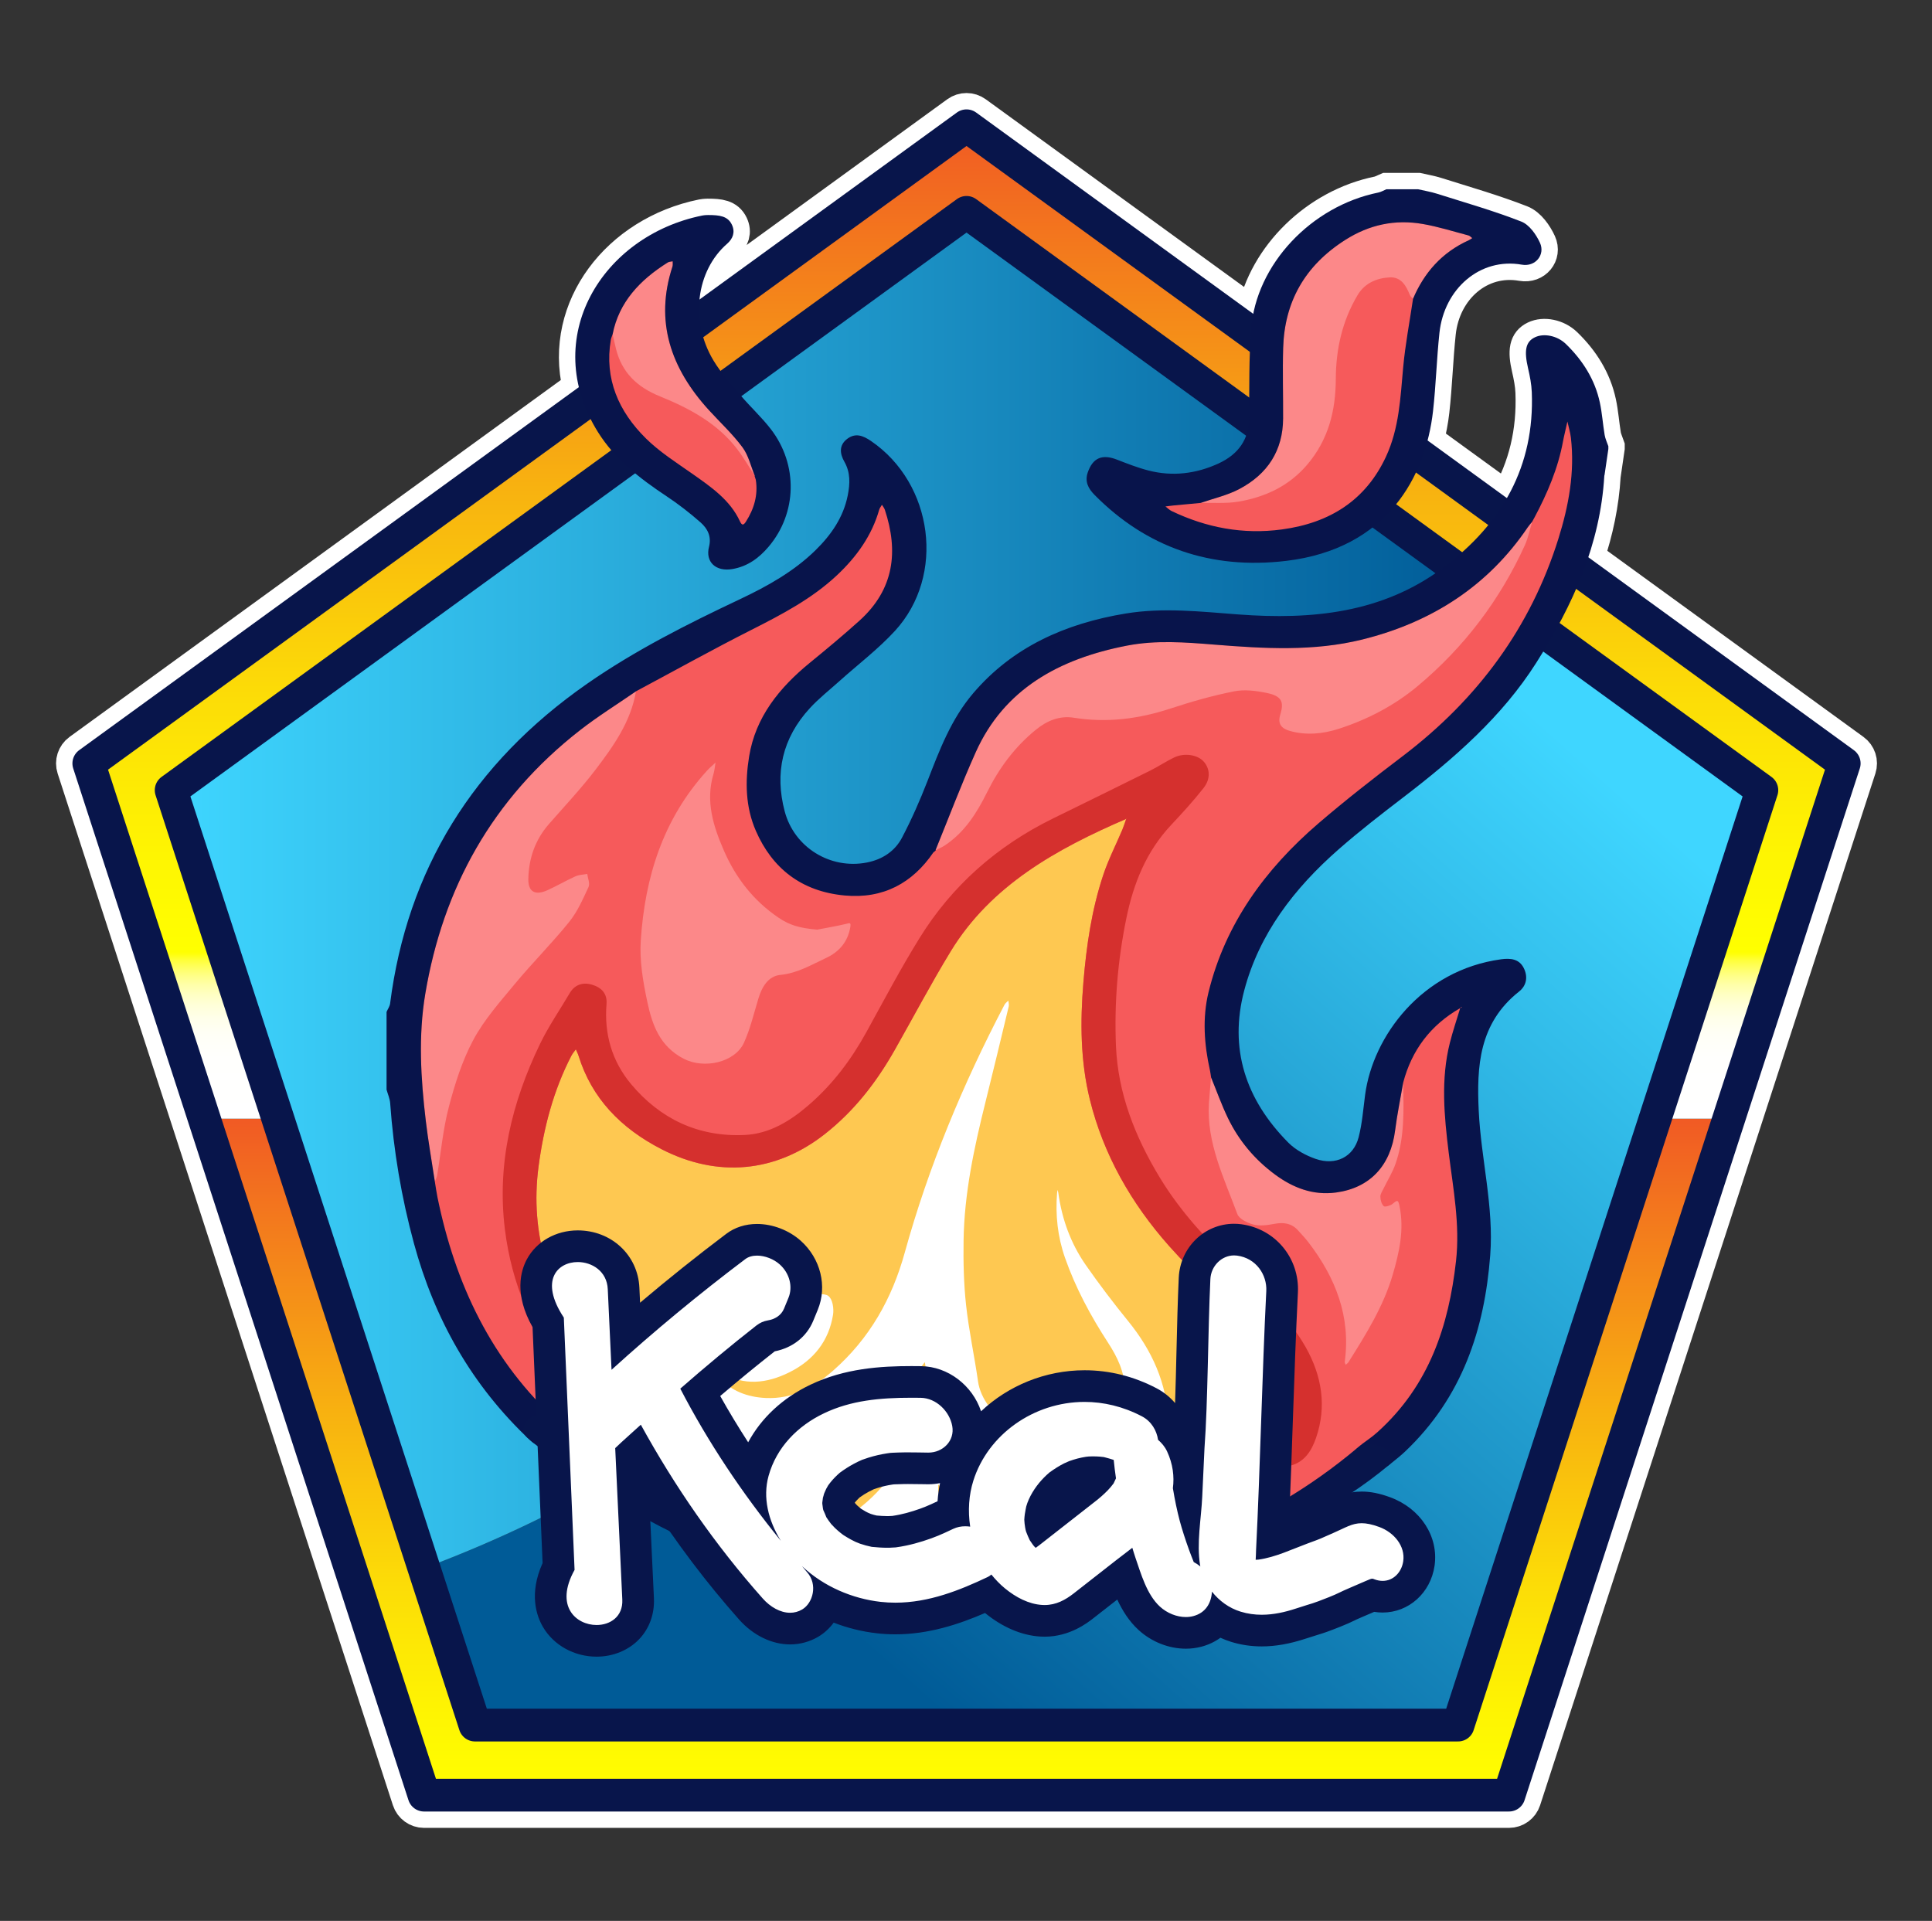
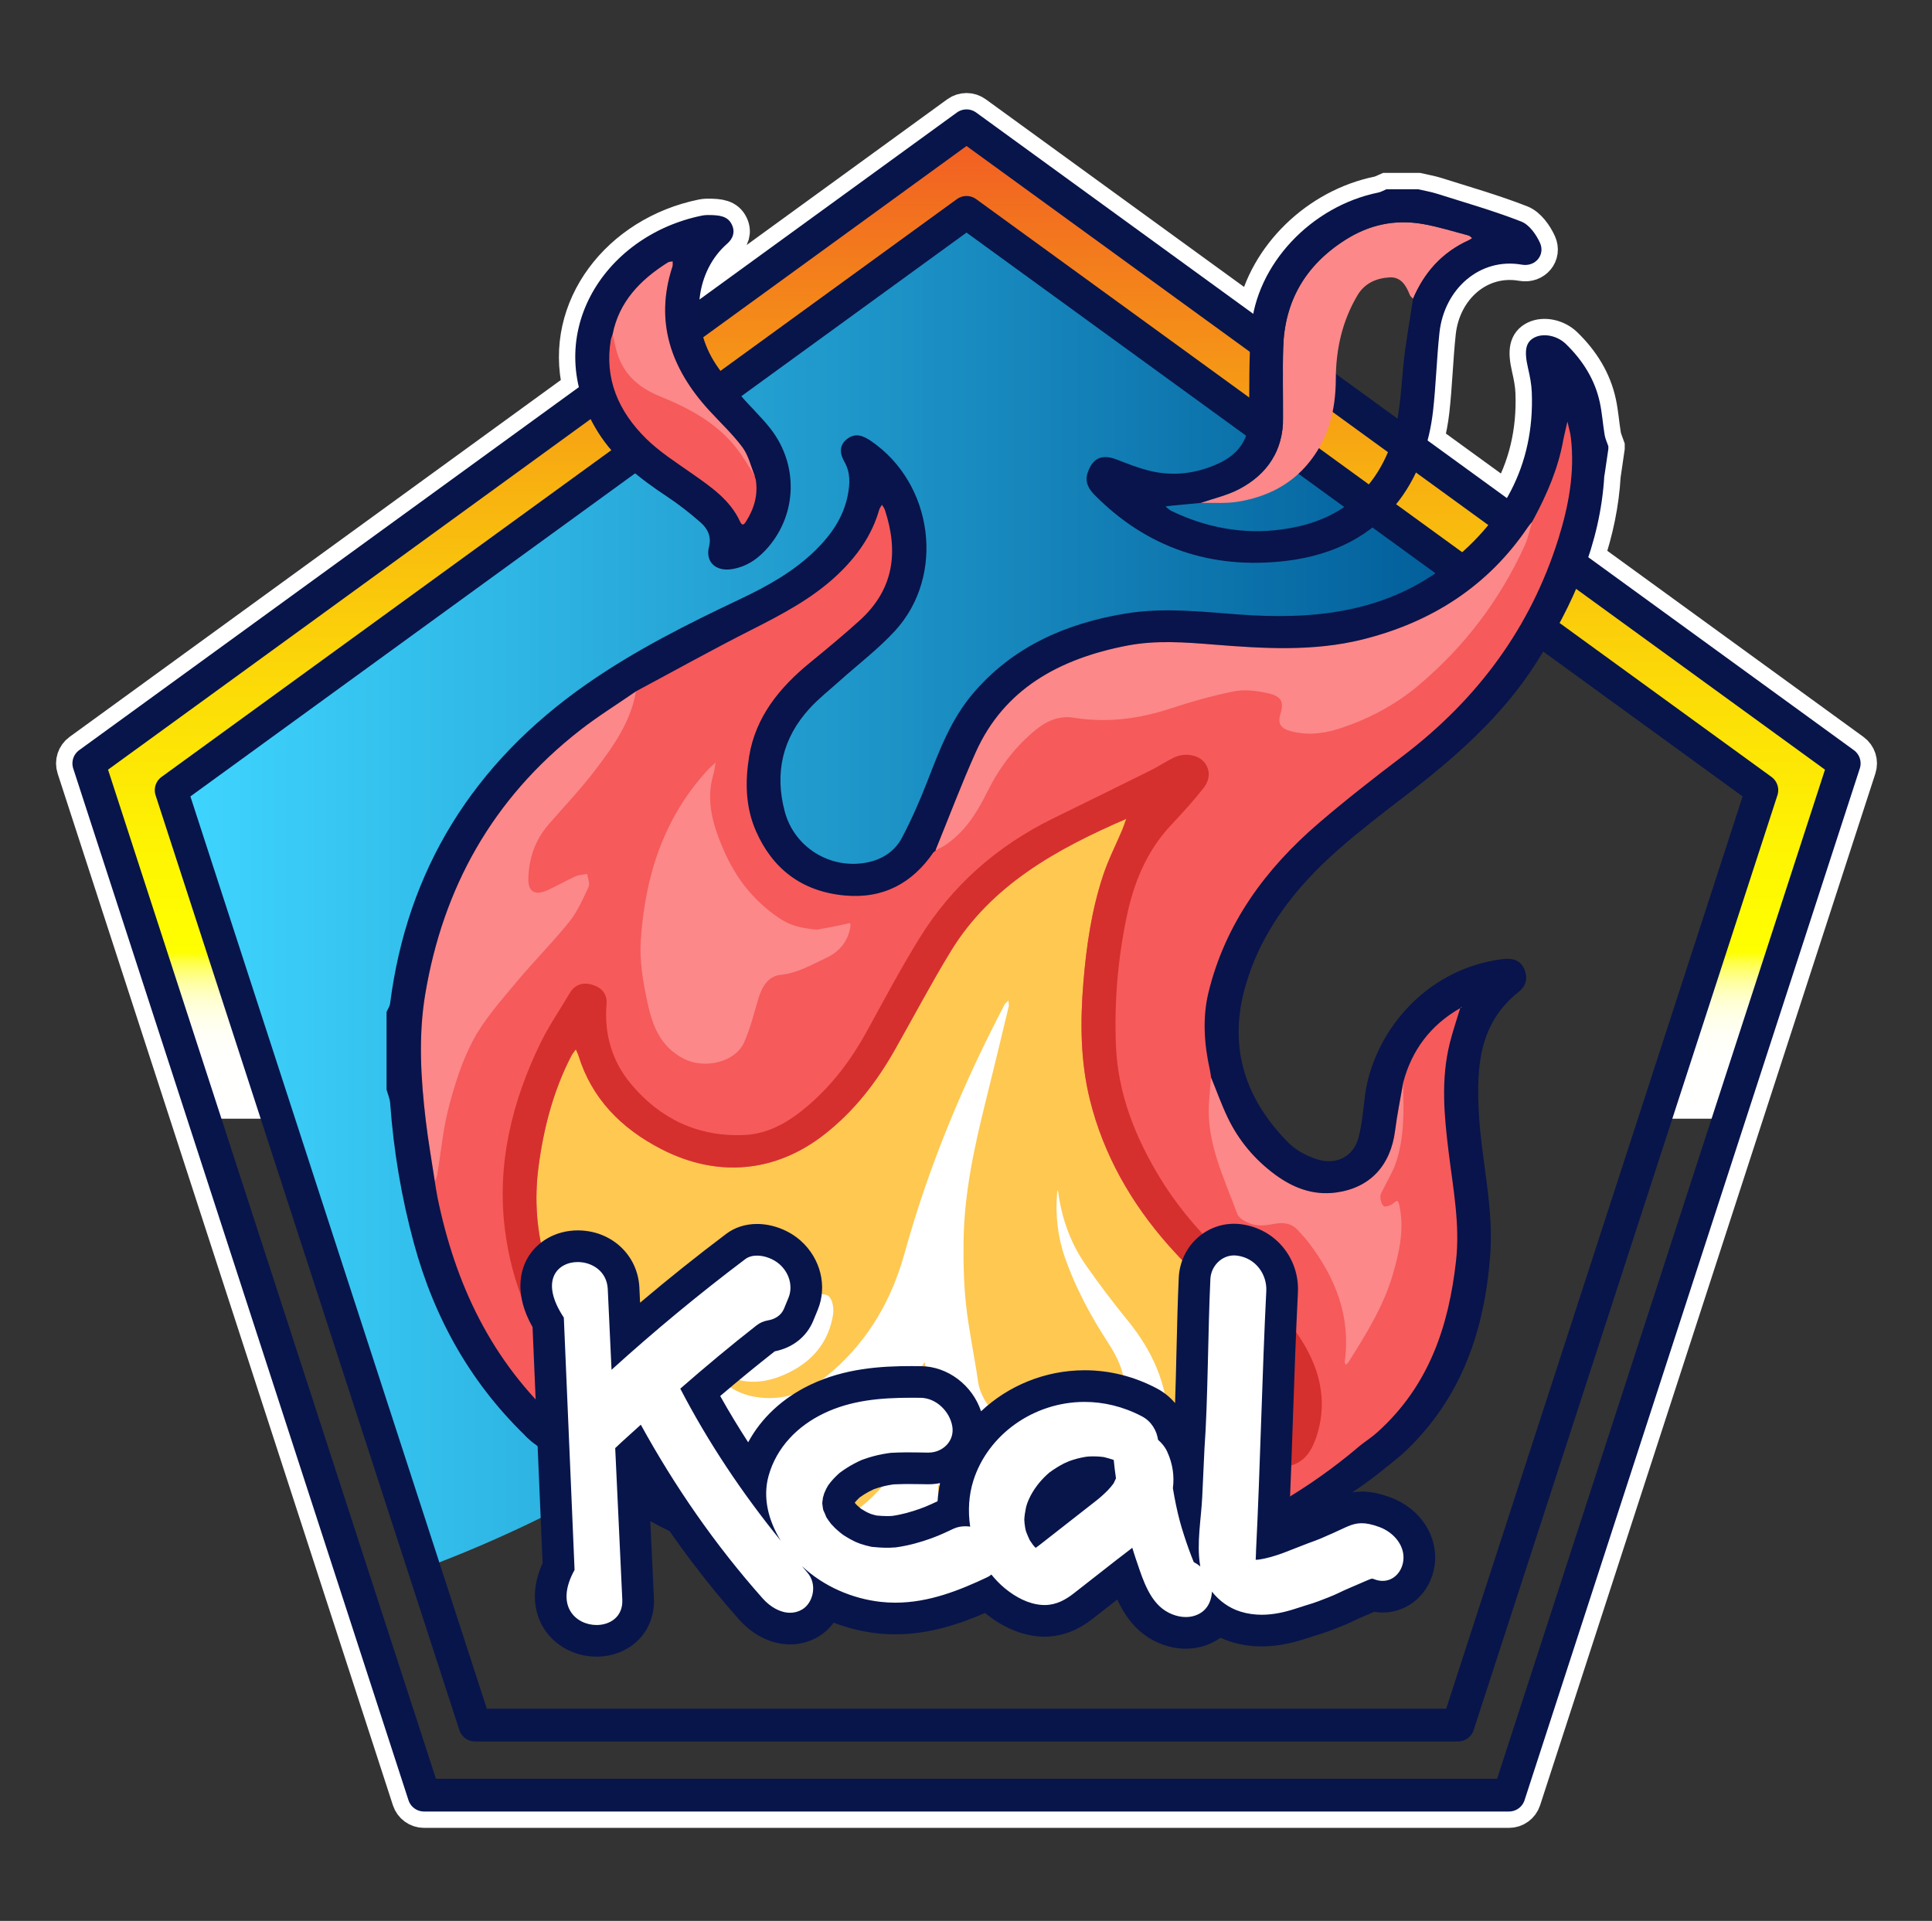
<svg xmlns="http://www.w3.org/2000/svg" width="177" height="176" viewBox="0 0 177 176" fill="none">
  <rect x="0" y="0" width="177" height="176" fill="#333333" stroke="none" />
  <path d="M169.841 68.733L145.499 51.047C146.294 48.66 146.828 46.188 146.979 43.591L146.979 43.586L147.349 41.048V40.885C147.233 40.542 147.069 40.208 147.01 39.857C146.844 38.868 146.78 37.862 146.57 36.883C146.124 34.8 145.017 33.03 143.457 31.517C142.658 30.743 141.429 30.514 140.619 30.904C139.763 31.317 139.621 32.127 139.988 33.722C140.157 34.459 140.307 35.204 140.336 35.959C140.476 39.595 139.672 42.805 138.048 45.634L130.779 40.352C131.015 39.455 131.187 38.553 131.287 37.666C131.556 35.282 131.619 32.877 131.875 30.49C132.308 26.465 135.587 23.573 139.424 24.25C140.664 24.468 141.585 23.345 141.084 22.246C140.738 21.489 140.111 20.588 139.369 20.299C136.849 19.314 134.225 18.565 131.633 17.745C131.077 17.569 130.492 17.474 129.92 17.341H127.015C126.766 17.444 126.528 17.59 126.268 17.643C120.609 18.791 115.887 23.414 114.823 28.76L89.429 10.31C88.902 9.928 88.191 9.928 87.665 10.31L64.09 27.438C64.286 25.453 65.15 23.61 66.617 22.332C67.148 21.869 67.371 21.265 67.053 20.59C66.672 19.783 65.9 19.705 64.876 19.702C64.841 19.705 64.578 19.7 64.329 19.75C56.615 21.312 51.303 28.184 53.033 35.472L24.815 55.973L7.252 68.733C6.727 69.115 6.507 69.791 6.708 70.409L37.422 164.94C37.623 165.558 38.199 165.977 38.849 165.977H138.245C138.894 165.977 139.47 165.558 139.671 164.94L170.386 70.409C170.587 69.791 170.367 69.115 169.841 68.733V68.733ZM56.123 30.633C56.268 29.895 56.496 29.215 56.798 28.585C56.496 29.215 56.268 29.895 56.123 30.633C56.095 30.718 56.061 30.802 56.031 30.887C56.061 30.802 56.095 30.718 56.123 30.633Z" stroke="white" stroke-width="3" stroke-miterlimit="10" />
-   <path d="M161.418 72.4L133.578 158.06L43.668 157.93L38.988 143.63C52.088 138.73 64.288 131.45 74.768 122.18C90.438 108.32 101.968 90.49 115.578 74.6C121.858 67.26 128.848 60.2 136.578 54.35L161.418 72.4H161.418Z" fill="url(#paint0_linear_226_13597)" />
  <path d="M136.578 54.35C128.848 60.2 121.858 67.26 115.578 74.6C101.968 90.49 90.438 108.32 74.768 122.18C64.288 131.45 52.088 138.73 38.988 143.63L15.678 72.4L49.108 48.11L71.528 31.83L88.548 19.46L136.578 54.35L136.578 54.35Z" fill="url(#paint1_linear_226_13597)" />
-   <path d="M158.383 102.499L138.243 164.479H38.853L39.483 163.619L38.063 162.069L18.713 102.499H25.533L43.353 156.979L43.373 158.319L43.663 157.929L133.583 158.059L151.633 102.499H158.383Z" fill="url(#paint2_linear_226_13597)" />
  <path d="M168.963 69.949L158.383 102.499H151.633L161.413 72.399L88.543 19.459L15.683 72.399L25.533 102.499H18.713L8.133 69.949L88.543 11.519L168.963 69.949Z" fill="url(#paint3_linear_226_13597)" />
  <path d="M34.966 58.386L15.68 72.398L43.513 158.058H133.581L161.413 72.398L88.547 19.457L71.993 31.485L34.966 58.386Z" stroke="#08154B" stroke-width="3" stroke-linecap="round" stroke-linejoin="round" />
-   <path d="M25.697 57.186L8.135 69.946L38.849 164.477H138.245L168.959 69.946L88.547 11.523L65.932 27.954L25.697 57.186Z" stroke="#08154B" stroke-width="3" stroke-linecap="round" stroke-linejoin="round" />
+   <path d="M25.697 57.186L8.135 69.946L38.849 164.477H138.245L168.959 69.946L88.547 11.523L65.932 27.954Z" stroke="#08154B" stroke-width="3" stroke-linecap="round" stroke-linejoin="round" />
  <path d="M43.986 126.341C43.986 126.341 63.168 145.944 87.694 146.494C116.152 147.133 131.401 129.219 131.401 129.219L115.307 114.902L96.03 85.802L80.711 96.264L43.986 126.341H43.986Z" fill="white" />
  <path d="M46.268 126.745C46.268 126.745 35.874 112.411 36.555 98.618C37.236 84.824 43.354 72.234 49.146 68.149C54.938 64.064 64.215 58.107 64.215 58.107C64.215 58.107 76.222 52.405 77.92 49.383C79.619 46.362 79.662 42.49 79.662 42.49C79.662 42.49 85.066 50.277 83.023 53.809C80.981 57.341 70.3 64.022 70.172 69.596C70.044 75.171 72.513 80.447 77.023 80.277C81.534 80.107 84.64 78.618 86.215 73.724C87.789 68.83 92.798 59.341 99.549 58.022C106.3 56.703 118.427 58.617 122.513 57.639C126.598 56.66 135.534 53.724 137.789 49C140.044 44.277 142.427 34.107 142.427 34.107C142.427 34.107 146.867 40.538 145.108 48.362C143.349 56.186 134.427 66.66 130.385 69.596C126.342 72.532 114.47 80.575 112.853 88.32C111.236 96.064 114.257 105.766 118.853 107.043C123.449 108.32 126.342 107.171 126.64 104.405C126.938 101.639 127.576 94.149 131.662 91.979C135.747 89.809 137.321 90.49 137.321 90.49C137.321 90.49 132.427 96.915 133.491 102.703C134.555 108.49 136.513 118.447 131.917 125.809C127.321 133.171 125.027 135.224 116.595 139.461C108.164 143.699 106.466 145.55 99.042 145.743C91.619 145.937 63.023 140.405 63.023 140.405C63.023 140.405 54.626 136.314 50.547 133.072C46.468 129.831 46.268 126.745 46.268 126.745V126.745Z" fill="#F65A5B" />
  <path d="M64.3 21.298C64.3 21.298 53.193 25.412 53.895 30.887C54.598 36.362 55.683 39.362 60.151 43.001C64.619 46.639 66.534 47.405 66.342 48.937C66.151 50.469 66.355 51.171 66.355 51.171C66.355 51.171 72.023 47.979 71.193 45.043C70.364 42.107 66.215 38.66 64.427 35.341C62.64 32.022 62.13 27.675 63.215 25.412C64.3 23.149 64.3 21.298 64.3 21.298L64.3 21.298Z" fill="#F65A5B" />
-   <path d="M103.187 43.894C103.187 43.894 112.491 46.192 114.853 42.107C117.215 38.022 116.449 28.383 116.449 28.383C116.449 28.383 118.874 19.83 126.023 18.937C133.172 18.043 139.108 22.256 139.108 22.256C139.108 22.256 131.513 23.149 130.555 28.447C129.598 33.745 130.706 47.66 120.386 49.128C110.066 50.596 105.598 48.057 105.598 48.057L101.959 45.107L103.187 43.894V43.894Z" fill="#F65A5B" />
  <path d="M65.194 138.043L58.678 125.277L57.279 114.617C57.279 114.617 71.321 113.532 78.342 107.022C85.364 100.511 93.84 85.802 93.84 85.802C93.84 85.802 95.832 100.83 97.747 105.171C99.662 109.511 107.066 119.852 109.491 122.915C111.917 125.979 113.896 135.235 108.789 139.766C103.683 144.298 94.692 145.431 84.219 144.322C73.747 143.213 65.194 138.043 65.194 138.043H65.194Z" fill="white" />
  <path d="M55.907 132.006C55.604 130.783 55.301 129.56 54.997 128.337C56.573 127.979 56.936 126.856 55.851 125.726C55.224 125.073 54.529 124.461 54.011 123.737C50.36 118.634 48.514 113.07 49.341 106.864C49.809 103.352 50.687 99.942 52.342 96.74C52.451 96.529 52.616 96.343 52.755 96.145C52.838 96.339 52.94 96.527 53.001 96.726C54.211 100.626 56.878 103.378 60.603 105.292C65.747 107.936 71.062 107.438 75.548 103.922C78.27 101.788 80.298 99.147 81.954 96.231C83.671 93.207 85.29 90.129 87.103 87.156C90.771 81.142 96.755 77.796 103.199 75.02L103.186 75.007C103.066 75.344 102.962 75.688 102.823 76.019C102.24 77.398 101.548 78.745 101.078 80.157C100.012 83.352 99.534 86.652 99.257 89.989C98.957 93.611 98.977 97.221 99.851 100.76C101.094 105.786 103.631 110.253 107.128 114.188C109.422 116.768 112.038 119.093 114.367 121.647C115.547 122.941 116.632 124.398 117.365 125.947C118.323 127.971 118.485 130.093 116.806 132.032C115.948 133.024 116.485 134.043 117.893 134.358L117.92 134.704C115.015 139.852 110.533 143.308 104.688 144.979C98.785 146.666 93.346 145.601 88.694 141.595C87.147 140.263 86.357 138.581 85.974 136.69C85.93 136.473 85.96 136.242 85.955 136.018C86.12 136.18 86.301 136.33 86.445 136.507C87.309 137.561 88.049 138.732 89.044 139.659C91.761 142.189 95.036 142.654 98.62 141.646C103.832 140.181 107.187 134.434 107.028 130.166C106.9 126.746 105.551 123.74 103.347 121.033C101.994 119.371 100.698 117.662 99.478 115.912C98.079 113.905 97.28 111.666 96.955 109.281C96.943 109.194 96.918 109.108 96.899 109.022C96.88 109.115 96.851 109.208 96.844 109.302C96.683 111.324 96.892 113.304 97.568 115.236C98.532 117.994 99.913 120.559 101.519 123.031C102.365 124.332 103.032 125.707 103.051 127.294C103.085 130.15 101.132 131.993 98.113 132.345C94.488 132.768 90.051 129.739 89.603 126.576C89.271 124.236 88.762 121.917 88.506 119.571C88.293 117.612 88.249 115.627 88.278 113.655C88.341 109.353 89.241 105.158 90.282 100.987C91.011 98.065 91.713 95.137 92.415 92.21C92.455 92.044 92.394 91.856 92.38 91.679C92.261 91.803 92.104 91.91 92.028 92.055C88.21 99.349 85.068 106.889 82.89 114.765C81.731 118.958 79.689 122.637 76.301 125.603C74.574 127.114 72.614 128.199 70.164 128.089C68.468 128.012 66.956 127.442 65.833 126.167C65.703 126.019 65.64 125.819 65.546 125.644C65.722 125.681 65.926 125.678 66.071 125.763C68.16 126.999 70.247 126.763 72.312 125.739C74.573 124.617 75.934 122.836 76.318 120.468C76.409 119.901 76.285 119.043 75.894 118.742C75.524 118.458 74.619 118.588 74.043 118.783C72.044 119.462 70.091 120.309 67.915 120.269C67.025 120.252 66.139 120.011 65.253 119.864C63.317 119.541 61.712 120.686 61.547 122.531C61.238 125.983 62.782 128.773 65.039 131.334C66.697 133.217 68.728 134.436 71.322 134.752C73.444 135.009 75.343 134.406 77.066 133.292C80.213 131.255 82.661 128.637 84.318 125.38C84.423 125.175 84.589 124.997 84.726 124.806C84.755 125.03 84.822 125.256 84.806 125.477C84.351 131.923 81.787 137.192 75.369 140.238C71.747 141.958 68.036 141.916 64.329 140.47C60.459 138.96 57.857 136.255 56.22 132.67C56.118 132.448 56.012 132.227 55.907 132.006L55.907 132.006Z" fill="#FEC851" />
  <path d="M117.893 134.358C116.485 134.043 115.948 133.024 116.806 132.032C118.485 130.093 118.323 127.971 117.365 125.947C116.632 124.398 115.547 122.941 114.367 121.647C112.038 119.093 109.422 116.768 107.129 114.188C103.631 110.253 101.094 105.786 99.851 100.76C98.977 97.221 98.957 93.611 99.257 89.989C99.534 86.652 100.012 83.352 101.078 80.157C101.548 78.745 102.24 77.398 102.823 76.019C102.962 75.688 103.066 75.344 103.187 75.007L103.243 74.949L103.199 75.02C96.755 77.796 90.771 81.142 87.103 87.156C85.29 90.129 83.671 93.207 81.954 96.231C80.298 99.147 78.27 101.788 75.548 103.921C71.062 107.438 65.747 107.936 60.603 105.292C56.878 103.378 54.211 100.626 53.002 96.726C52.94 96.527 52.838 96.339 52.755 96.145C52.616 96.343 52.451 96.529 52.342 96.74C50.687 99.942 49.809 103.352 49.341 106.864C48.514 113.07 50.36 118.634 54.011 123.737C54.529 124.461 55.224 125.073 55.851 125.726C56.937 126.856 56.573 127.979 54.997 128.337C53.527 128.127 52.771 126.991 51.994 126.048C48.748 122.109 46.874 117.6 46.258 112.654C45.514 106.678 46.873 101.024 49.491 95.614C50.263 94.019 51.29 92.534 52.194 90.995C52.659 90.202 53.409 89.974 54.25 90.225C55.109 90.481 55.645 91.038 55.566 91.999C55.346 94.709 56.044 97.217 57.829 99.345C60.458 102.479 63.927 104.188 68.217 103.991C70.515 103.885 72.404 102.701 74.077 101.26C76.29 99.354 77.984 97.084 79.363 94.585C80.967 91.676 82.515 88.733 84.27 85.907C87.213 81.167 91.313 77.517 96.501 74.976C99.474 73.519 102.447 72.061 105.411 70.588C106.148 70.221 106.831 69.755 107.574 69.4C108.501 68.957 109.702 69.148 110.26 69.76C110.856 70.413 110.935 71.347 110.261 72.205C109.345 73.372 108.336 74.477 107.314 75.564C104.997 78.028 103.841 80.962 103.189 84.143C102.399 88 102.077 91.884 102.237 95.803C102.415 100.179 103.987 104.157 106.266 107.912C108.134 110.989 110.577 113.631 113.204 116.159C115.537 118.406 118 120.581 119.606 123.408C121.113 126.063 121.561 128.867 120.568 131.747C120.156 132.942 119.464 134.109 117.893 134.358H117.893Z" fill="#D5302E" />
  <path d="M140.369 47.804C140.15 48.525 140.009 49.278 139.697 49.962C137.429 54.94 134.169 59.278 129.873 62.867C127.772 64.623 125.301 65.924 122.629 66.782C121.198 67.241 119.675 67.395 118.172 66.97C117.382 66.747 117.032 66.312 117.296 65.46C117.664 64.269 117.388 63.772 116.071 63.495C115.097 63.29 114.014 63.153 113.06 63.343C111.094 63.734 109.152 64.288 107.252 64.913C104.351 65.866 101.43 66.25 98.376 65.761C97.07 65.552 95.918 66.036 94.921 66.845C92.958 68.437 91.525 70.389 90.432 72.589C89.498 74.469 88.397 76.246 86.537 77.475C86.28 77.645 85.984 77.762 85.705 77.903C86.927 74.907 88.065 71.877 89.391 68.921C91.982 63.147 97.01 60.36 103.257 59.153C105.915 58.639 108.581 58.847 111.249 59.062C115.788 59.428 120.345 59.701 124.806 58.595C131.234 57.002 136.367 53.635 139.969 48.304C140.088 48.128 140.235 47.97 140.369 47.804V47.804Z" fill="#FC8889" />
  <path d="M58.264 63.342C57.804 66.103 56.208 68.362 54.535 70.552C53.224 72.269 51.726 73.86 50.296 75.495C49.012 76.962 48.442 78.668 48.404 80.536C48.379 81.707 49.024 82.077 50.152 81.565C51.021 81.171 51.846 80.688 52.716 80.294C53.04 80.147 53.437 80.142 53.8 80.072C53.85 80.475 54.069 80.948 53.92 81.269C53.406 82.374 52.906 83.528 52.14 84.477C50.567 86.427 48.772 88.216 47.171 90.147C45.806 91.793 44.352 93.434 43.363 95.279C42.335 97.2 41.668 99.329 41.117 101.43C40.582 103.473 40.398 105.598 40.049 107.685C40.016 107.883 39.91 108.07 39.838 108.263C39.558 106.405 39.23 104.552 39.008 102.687C38.548 98.815 38.313 94.922 38.962 91.059C40.585 81.405 45.066 73.199 53.14 66.903C54.772 65.63 56.552 64.525 58.264 63.342V63.342Z" fill="#FC8889" />
  <path d="M128.553 99.187C128.598 101.702 128.7 104.228 127.841 106.66C127.569 107.431 127.119 108.147 126.758 108.892C126.639 109.139 126.457 109.398 126.461 109.648C126.467 109.948 126.565 110.316 126.774 110.514C126.875 110.611 127.392 110.466 127.59 110.295C128.036 109.913 128.099 109.943 128.218 110.517C128.661 112.673 128.196 114.733 127.597 116.785C126.751 119.684 125.15 122.247 123.541 124.805C123.481 124.901 123.371 124.969 123.285 125.05C123.254 124.955 123.187 124.855 123.199 124.766C123.762 120.651 122.37 117.066 119.846 113.791C119.564 113.425 119.237 113.088 118.927 112.741C118.342 112.086 117.62 111.967 116.747 112.134C116.125 112.254 115.428 112.349 114.839 112.198C114.279 112.055 113.52 111.674 113.357 111.232C112.14 107.93 110.526 104.702 110.756 101.07C110.806 100.286 110.888 99.503 110.955 98.719C111.465 99.962 111.913 101.231 112.497 102.441C113.489 104.492 114.939 106.237 116.827 107.627C118.456 108.826 120.292 109.547 122.4 109.262C125.524 108.84 127.406 106.788 127.814 103.57C128 102.102 128.303 100.647 128.553 99.187L128.553 99.187Z" fill="#FC8889" />
  <path d="M140.572 47.434L140.359 47.82L140.572 47.434Z" fill="#FC8889" />
  <path d="M85.753 77.903L85.507 78.108L85.753 77.903Z" fill="#FC8889" />
  <path d="M129.456 27.376C129.355 27.259 129.212 27.157 129.16 27.024C128.833 26.185 128.361 25.36 127.321 25.415C126.115 25.478 125.028 25.942 124.374 27.04C122.956 29.427 122.392 32.014 122.38 34.712C122.368 37.609 121.719 40.281 119.742 42.595C118.1 44.515 115.931 45.55 113.429 45.965C112.312 46.15 111.141 46.051 109.994 46.081C111.167 45.672 112.416 45.392 113.497 44.829C116.164 43.439 117.535 41.242 117.551 38.345C117.563 36.188 117.493 34.03 117.557 31.875C117.681 27.68 119.519 24.348 123.262 21.972C125.435 20.593 127.79 20.078 130.338 20.52C131.757 20.765 133.138 21.205 134.532 21.571C134.662 21.605 134.764 21.734 134.879 21.819C134.772 21.885 134.671 21.963 134.557 22.015C132.074 23.141 130.465 25.005 129.456 27.376L129.456 27.376Z" fill="#FC8889" />
  <path d="M69.159 43.614C68.629 42.8 68.147 41.953 67.559 41.178C65.777 38.826 63.197 37.423 60.48 36.324C58.307 35.445 56.962 34.089 56.433 31.959C56.323 31.518 56.226 31.075 56.123 30.633C56.7 27.684 58.625 25.651 61.176 24.049C61.298 23.972 61.476 23.975 61.628 23.941C61.623 24.104 61.655 24.278 61.606 24.429C59.965 29.439 61.445 33.743 64.955 37.586C65.984 38.713 67.121 39.767 68.02 40.979C68.582 41.737 68.791 42.728 69.159 43.614L69.159 43.614Z" fill="#FC8889" />
  <path d="M69.245 43.969L69.129 43.599L69.245 43.969Z" fill="#FC8889" />
  <path d="M74.862 85.177C75.734 85.008 76.612 84.867 77.473 84.658C77.857 84.564 77.98 84.491 77.895 84.977C77.666 86.289 76.887 87.214 75.674 87.776C74.332 88.397 73.081 89.167 71.486 89.325C70.375 89.435 69.803 90.435 69.491 91.457C69.075 92.818 68.751 94.22 68.168 95.517C67.342 97.352 64.508 97.974 62.637 97.005C60.428 95.861 59.749 93.872 59.31 91.823C58.913 89.969 58.581 88.033 58.705 86.161C59.082 80.434 60.707 75.075 64.782 70.602C65.019 70.341 65.295 70.113 65.552 69.87C65.492 70.22 65.467 70.58 65.365 70.92C64.618 73.404 65.346 75.709 66.337 77.972C67.41 80.422 69.005 82.504 71.311 84.071C72.345 84.772 73.225 85.031 74.862 85.177L74.862 85.177Z" fill="#FC8889" />
  <path d="M103.199 75.02L103.243 74.949L103.187 75.007L103.199 75.02V75.02Z" fill="#FEC851" />
  <path d="M50.547 133.072C49.892 132.719 49.118 132.479 48.601 131.994C43.202 126.943 39.801 120.833 37.922 113.922C36.776 109.703 36.057 105.426 35.746 101.084C35.716 100.662 35.528 100.25 35.414 99.834V92.716C35.525 92.46 35.705 92.211 35.739 91.946C37.304 79.735 43.299 69.948 53.803 62.637C58.178 59.592 62.956 57.185 67.804 54.895C70.323 53.705 72.73 52.354 74.706 50.421C76.163 48.995 77.269 47.383 77.665 45.394C77.878 44.325 77.927 43.303 77.352 42.294C76.948 41.585 76.843 40.803 77.607 40.218C78.365 39.636 79.064 39.906 79.794 40.404C85.506 44.301 86.639 52.738 81.994 57.801C80.462 59.471 78.607 60.876 76.903 62.406C75.992 63.224 75.017 63.99 74.197 64.882C71.664 67.636 70.963 70.844 71.891 74.342C72.772 77.663 76.085 79.675 79.412 79.028C80.87 78.744 81.999 77.965 82.635 76.755C83.518 75.076 84.283 73.332 84.967 71.572C86.067 68.741 87.123 65.905 89.163 63.513C92.767 59.286 97.593 57.124 103.134 56.212C106.573 55.646 110.018 56.04 113.457 56.298C120.185 56.804 126.636 56.169 132.169 52.053C137.648 47.977 140.6 42.682 140.335 35.94C140.306 35.2 140.161 34.468 139.994 33.747C139.62 32.135 139.759 31.319 140.619 30.905C141.429 30.514 142.658 30.743 143.457 31.517C145.017 33.03 146.125 34.8 146.57 36.883C146.78 37.862 146.844 38.868 147.01 39.857C147.069 40.208 147.233 40.542 147.349 40.885V41.139L147.003 43.498C146.989 43.529 146.981 43.56 146.979 43.591C146.614 49.862 144.11 55.429 140.74 60.734C137.617 65.651 133.26 69.457 128.605 73.023C126.577 74.576 124.551 76.141 122.64 77.818C118.555 81.4 115.358 85.57 113.99 90.75C112.587 96.063 114.099 100.731 118.029 104.692C118.683 105.351 119.617 105.863 120.525 106.179C122.384 106.823 124.006 106.003 124.472 104.195C124.798 102.934 124.892 101.619 125.063 100.325C125.777 94.932 130.26 88.888 137.518 87.894C138.401 87.773 139.167 87.866 139.585 88.669C139.994 89.455 139.876 90.29 139.171 90.847C135.482 93.76 135.283 97.732 135.473 101.765C135.682 106.192 136.87 110.558 136.526 115.021C136.004 121.807 133.966 128.028 128.721 133.001C128.357 133.346 127.962 133.661 127.57 133.978C126.658 134.718 125.685 135.273 124.41 134.844C123.68 133.18 123.725 133.062 125.375 131.874C125.665 131.665 125.95 131.442 126.215 131.202C130.956 126.918 132.725 121.455 133.392 115.551C133.771 112.193 133.128 108.899 132.72 105.59C132.307 102.237 131.989 98.883 132.829 95.547C133.101 94.468 133.463 93.409 133.785 92.342L133.918 92.312L133.884 92.241L133.797 92.356C131.028 93.936 129.331 96.248 128.554 99.187C128.303 100.647 128 102.102 127.814 103.57C127.406 106.788 125.524 108.84 122.4 109.262C120.292 109.547 118.456 108.826 116.827 107.627C114.939 106.236 113.489 104.492 112.497 102.441C111.913 101.231 111.465 99.962 110.955 98.719C110.919 98.503 110.898 98.283 110.85 98.069C110.32 95.701 110.144 93.257 110.722 90.9C112.253 84.658 115.89 79.645 120.806 75.425C123.285 73.298 125.873 71.278 128.485 69.296C135.425 64.031 140.244 57.432 142.769 49.371C143.715 46.351 144.285 43.279 143.918 40.112C143.86 39.61 143.707 39.118 143.598 38.621C143.489 39.102 143.379 39.584 143.27 40.066C143.244 40.184 143.22 40.304 143.198 40.424C142.744 42.901 141.762 45.202 140.572 47.434L140.359 47.82L140.369 47.804C140.235 47.97 140.088 48.128 139.969 48.304C136.367 53.635 131.234 57.002 124.806 58.595C120.345 59.701 115.788 59.428 111.249 59.062C108.581 58.847 105.915 58.639 103.257 59.153C97.01 60.36 91.982 63.147 89.391 68.921C88.065 71.877 86.927 74.907 85.704 77.903L85.753 77.903L85.507 78.108C83.602 80.898 80.93 82.379 77.376 82.047C73.407 81.676 70.745 79.552 69.25 76.129C68.292 73.933 68.256 71.619 68.631 69.309C69.213 65.721 71.378 63.024 74.211 60.712C75.746 59.459 77.271 58.191 78.738 56.868C81.933 53.987 82.321 50.505 81.064 46.705C81.01 46.543 80.889 46.401 80.799 46.25C80.713 46.402 80.592 46.546 80.546 46.709C79.874 49.066 78.489 51.009 76.673 52.712C74.402 54.844 71.654 56.287 68.858 57.702C65.286 59.51 61.792 61.456 58.264 63.342C56.552 64.525 54.772 65.63 53.14 66.903C45.066 73.199 40.585 81.405 38.962 91.059C38.313 94.922 38.548 98.815 39.008 102.687C39.229 104.552 39.558 106.405 39.838 108.263C39.917 108.741 39.982 109.221 40.079 109.696C41.696 117.59 44.974 124.684 51.232 130.36C52.4 131.419 52.092 132.497 50.547 133.072V133.072Z" fill="#08144B" />
  <path d="M129.92 17.341C130.492 17.474 131.077 17.569 131.633 17.745C134.225 18.565 136.849 19.314 139.369 20.299C140.111 20.588 140.738 21.489 141.084 22.246C141.585 23.345 140.664 24.468 139.424 24.25C135.588 23.573 132.308 26.465 131.875 30.49C131.619 32.877 131.556 35.282 131.287 37.666C130.613 43.631 127.108 50.288 117.823 51.391C110.942 52.208 105.044 50.162 100.284 45.352C99.712 44.774 99.361 44.138 99.656 43.284C100.114 41.959 100.961 41.58 102.328 42.112C103.278 42.482 104.235 42.857 105.224 43.111C107.429 43.678 109.585 43.405 111.62 42.472C113.455 41.631 114.436 40.248 114.445 38.261C114.456 35.557 114.418 32.846 114.622 30.153C115.07 24.234 120.122 18.89 126.268 17.643C126.528 17.59 126.766 17.444 127.015 17.341H129.92V17.341ZM129.456 27.376C130.465 25.005 132.074 23.141 134.557 22.015C134.671 21.963 134.772 21.885 134.879 21.819C134.764 21.734 134.662 21.605 134.532 21.571C133.138 21.205 131.757 20.765 130.338 20.52C127.79 20.078 125.435 20.593 123.262 21.972C119.518 24.348 117.681 27.68 117.557 31.875C117.493 34.03 117.562 36.188 117.551 38.345C117.535 41.242 116.164 43.439 113.497 44.829C112.416 45.392 111.167 45.672 109.994 46.081C109.162 46.158 108.33 46.234 107.499 46.314C107.256 46.337 107.016 46.374 106.774 46.405C106.962 46.547 107.13 46.724 107.34 46.825C110.524 48.349 113.88 48.989 117.438 48.51C121.89 47.911 125.142 45.786 126.975 41.845C128.191 39.228 128.297 36.439 128.552 33.656C128.745 31.554 129.147 29.469 129.456 27.376L129.456 27.376Z" fill="#08144B" />
  <path d="M64.876 19.702C65.9 19.705 66.672 19.783 67.053 20.59C67.371 21.265 67.148 21.869 66.617 22.332C63.778 24.805 63.175 29.389 65.368 33.035C66.045 34.16 66.954 35.168 67.815 36.186C68.718 37.254 69.77 38.215 70.62 39.318C73.134 42.579 73.022 47.018 70.418 50.089C69.551 51.112 68.507 51.897 67.096 52.139C65.585 52.399 64.599 51.491 64.957 50.091C65.196 49.158 64.826 48.436 64.187 47.871C63.204 47.004 62.153 46.188 61.052 45.457C58.608 43.834 56.335 42.074 54.788 39.6C49.385 30.96 55.162 21.606 64.329 19.75C64.578 19.7 64.841 19.705 64.876 19.702V19.702ZM69.129 43.599L69.159 43.614C68.791 42.728 68.582 41.737 68.019 40.979C67.121 39.767 65.984 38.713 64.955 37.586C61.445 33.743 59.965 29.44 61.606 24.429C61.655 24.278 61.623 24.104 61.628 23.941C61.476 23.975 61.298 23.972 61.176 24.049C58.625 25.651 56.7 27.684 56.123 30.633C56.067 30.803 55.987 30.97 55.958 31.144C55.363 34.693 56.655 37.692 59.201 40.196C60.436 41.411 61.958 42.377 63.401 43.391C65.143 44.612 66.89 45.81 67.791 47.769C67.968 48.152 68.116 48.144 68.337 47.797C69.091 46.614 69.458 45.354 69.245 43.969L69.129 43.599V43.599Z" fill="#08144B" />
  <path d="M124.279 132.725C107.778 146.568 84.975 147.894 65.53 139.226C60.043 136.78 55.292 133.731 50.696 129.863C49.374 128.751 47.022 130.64 48.353 131.761C65.527 146.213 89.617 151.396 110.834 143.194C116.715 140.92 122.469 138.242 127.3 134.189C128.633 133.071 125.602 131.615 124.279 132.725V132.725Z" fill="#08154B" />
  <path d="M54.656 150.339C53.125 150.339 51.724 149.573 50.998 148.34C50.538 147.558 49.978 145.918 51.175 143.512L50.223 121.173C48.725 118.722 49.016 117.052 49.544 116.068C50.179 114.888 51.444 114.183 52.929 114.183C54.877 114.183 57.011 115.535 57.128 118.042L57.332 122.4C60.573 119.56 63.953 116.812 67.41 114.204C67.939 113.805 68.612 113.594 69.356 113.594C70.423 113.594 71.589 114.043 72.397 114.767C73.756 115.983 74.233 117.865 73.58 119.451L73.169 120.454C72.742 121.495 71.794 122.21 70.569 122.415C70.441 122.437 70.314 122.494 70.202 122.581C68.233 124.12 66.244 125.76 64.145 127.573C65.55 130.18 67.143 132.758 68.907 135.283C68.939 135.135 68.975 134.986 69.015 134.84C69.812 131.969 71.889 129.606 74.865 128.183C77.747 126.806 80.721 126.616 83.506 126.616C83.791 126.616 84.079 126.618 84.368 126.622C86.402 126.65 88.29 128.31 88.667 130.401C88.854 131.43 88.591 132.434 87.928 133.227C87.229 134.064 86.184 134.543 85.061 134.543L84.483 134.535C84.057 134.528 83.63 134.522 83.204 134.522L82.839 134.524C82.517 134.526 82.2 134.538 81.883 134.552L81.725 134.562L81.505 134.592C80.995 134.669 80.488 134.786 79.999 134.939C79.841 134.987 79.682 135.04 79.525 135.098C79.276 135.208 79.088 135.302 78.904 135.401C78.545 135.593 78.189 135.817 77.847 136.068L77.731 136.175C77.595 136.302 77.474 136.425 77.359 136.554C77.268 136.656 77.181 136.766 77.097 136.877C77.081 136.906 76.983 137.075 76.983 137.075C76.956 137.129 76.931 137.191 76.905 137.254L76.806 137.547C76.806 137.565 76.798 137.635 76.79 137.712L76.816 137.905C76.877 138.044 76.935 138.184 76.989 138.322L77.092 138.478L77.253 138.694C77.289 138.732 77.503 138.957 77.503 138.957C77.635 139.083 77.783 139.212 77.938 139.336L78.124 139.475C78.311 139.588 78.467 139.685 78.629 139.774C78.715 139.819 78.807 139.865 78.9 139.91C78.9 139.91 79.207 140.045 79.263 140.066C79.53 140.157 79.805 140.234 80.079 140.293C80.463 140.329 80.868 140.36 81.265 140.36L81.474 140.358C81.614 140.353 81.758 140.347 81.9 140.336C82.175 140.299 82.445 140.25 82.714 140.194C83.166 140.101 83.643 139.974 84.129 139.819C85.178 139.486 85.704 139.244 86.702 138.772C86.9 138.678 87.106 138.601 87.319 138.541C87.302 137.394 87.461 136.267 87.793 135.219C89.324 130.379 94.082 126.997 99.361 126.997C101.413 126.997 103.407 127.498 105.289 128.484C106.351 129.042 107.108 130.01 107.422 131.188C107.772 131.557 108.042 131.951 108.243 132.386C108.516 132.975 108.711 133.578 108.827 134.191L108.9 132.62C109.082 130.172 109.159 126.944 109.233 123.823C109.288 121.539 109.344 119.176 109.44 117.128C109.531 115.17 111.156 113.575 113.062 113.575C113.213 113.575 113.365 113.585 113.52 113.606C115.886 113.915 117.58 115.958 117.46 118.357C117.272 122.084 117.129 126.227 116.991 130.234C116.865 133.878 116.736 137.635 116.572 141.097C117.105 140.92 117.644 140.705 118.171 140.494C118.546 140.345 118.917 140.196 119.282 140.063L119.428 140.009C120.014 139.793 120.429 139.631 120.673 139.523C120.852 139.442 121.11 139.326 121.57 139.127C121.821 139.02 122.044 138.914 122.25 138.817C123.019 138.454 123.744 138.111 124.748 138.111C125.38 138.111 126.05 138.249 126.855 138.543C128.993 139.327 130.283 141.266 129.991 143.257C129.736 145.018 128.339 146.296 126.669 146.296C126.361 146.296 126.051 146.253 125.742 146.169L125.698 146.187C125.2 146.406 124.697 146.624 124.19 146.838C123.815 146.995 123.594 147.103 123.386 147.202C123.086 147.347 122.812 147.479 122.262 147.695C121.11 148.15 120.896 148.22 120.327 148.394C120.076 148.471 119.742 148.573 119.158 148.765C117.855 149.192 116.689 149.4 115.595 149.4C114.774 149.4 113.977 149.281 113.224 149.049C112.647 148.87 112.102 148.614 111.596 148.287C111.122 148.858 110.475 149.27 109.691 149.476C109.355 149.564 109.002 149.609 108.64 149.609C107.436 149.609 106.214 149.122 105.287 148.274C104.084 147.171 103.468 145.587 102.997 144.214L99.262 147.136C98.507 147.725 97.315 148.509 95.702 148.509C95.599 148.509 95.492 148.506 95.386 148.499C93.96 148.409 92.535 147.79 91.151 146.657C90.935 146.48 90.723 146.288 90.514 146.08C87.947 147.262 85.148 148.293 82.029 148.293C81.518 148.293 81.005 148.265 80.503 148.207C78.828 148.018 77.21 147.537 75.736 146.806C75.458 147.616 74.923 148.304 74.231 148.713C73.665 149.048 73.045 149.217 72.388 149.217C71.116 149.217 69.807 148.564 68.794 147.423C64.901 143.04 61.389 138.138 58.335 132.829C58.17 132.979 58.005 133.128 57.842 133.278L58.46 146.495C58.51 147.552 58.181 148.483 57.508 149.187C56.81 149.919 55.77 150.339 54.656 150.339L54.656 150.339ZM95.292 139.245C95.3 139.376 95.316 139.508 95.336 139.641C95.336 139.641 99.518 136.372 99.692 136.232C99.725 136.201 99.954 136.007 99.954 136.007C100.196 135.791 100.498 135.511 100.741 135.203L100.703 134.911C100.685 134.91 100.666 134.908 100.648 134.906C100.484 134.895 100.321 134.889 100.158 134.889L99.846 134.896L99.68 134.913C99.495 134.943 99.278 134.988 99.064 135.043C98.867 135.095 98.673 135.159 98.479 135.227C98.429 135.25 98.128 135.381 98.128 135.381C97.788 135.552 97.42 135.781 97.017 136.072C97.013 136.079 96.941 136.142 96.873 136.206C96.731 136.34 96.606 136.468 96.486 136.6C95.985 137.151 95.574 137.85 95.413 138.42C95.416 138.42 95.345 138.783 95.323 138.939C95.311 139.033 95.299 139.138 95.292 139.245H95.292Z" fill="white" />
  <path d="M113.062 115.025C113.151 115.025 113.241 115.031 113.331 115.043C115.098 115.275 116.085 116.82 116.011 118.284C115.634 125.745 115.451 134.573 115.074 142.034C115.06 142.306 115.063 142.621 115.038 142.914C115.124 142.91 115.209 142.909 115.305 142.896C116.86 142.679 118.362 141.947 119.783 141.423C121.339 140.849 120.635 141.112 122.146 140.458C123.244 139.983 123.851 139.562 124.748 139.562C125.185 139.562 125.692 139.662 126.357 139.906C127.722 140.405 128.758 141.665 128.557 143.046C128.412 144.042 127.671 144.846 126.67 144.846C126.438 144.846 126.193 144.803 125.938 144.71C125.858 144.685 125.803 144.646 125.712 144.646C125.658 144.646 125.591 144.66 125.498 144.699C125.287 144.794 125.329 144.765 125.117 144.858C124.623 145.076 124.127 145.291 123.628 145.501C122.725 145.882 122.643 145.986 121.729 146.347C119.999 147.03 120.487 146.803 118.706 147.387C117.73 147.707 116.679 147.949 115.595 147.949C114.956 147.949 114.305 147.865 113.652 147.663C112.591 147.335 111.692 146.67 111.033 145.832C110.968 146.908 110.435 147.78 109.322 148.073C109.103 148.131 108.874 148.159 108.64 148.159C107.812 148.159 106.929 147.81 106.267 147.204C105.053 146.092 104.527 144.17 104.03 142.745C103.923 142.436 103.836 142.124 103.736 141.814C103.243 142.195 102.746 142.57 102.263 142.947C100.965 143.962 99.67 144.98 98.37 145.993C97.614 146.583 96.762 147.059 95.702 147.059C95.628 147.059 95.553 147.057 95.477 147.052C94.244 146.975 93.07 146.355 92.07 145.535C91.595 145.146 91.192 144.714 90.824 144.265C90.722 144.353 90.612 144.433 90.485 144.493C87.923 145.707 85.098 146.843 82.029 146.843C81.58 146.843 81.125 146.819 80.666 146.767C78.116 146.478 75.48 145.382 73.475 143.494C73.636 143.679 73.783 143.874 73.946 144.057C74.932 145.168 74.488 146.876 73.493 147.464C73.14 147.673 72.765 147.767 72.387 147.767C71.487 147.767 70.568 147.236 69.879 146.46C65.51 141.542 61.807 136.173 58.709 130.537C57.932 131.258 57.124 131.945 56.362 132.681L57.012 146.563C57.085 148.124 55.902 148.889 54.656 148.889C52.792 148.889 50.786 147.174 52.639 143.841C52.283 135.482 52.011 129.082 51.655 120.723C49.39 117.299 51.091 115.633 52.929 115.633C54.232 115.633 55.603 116.47 55.68 118.11C55.795 120.575 55.911 123.041 56.026 125.506C59.947 121.948 64.037 118.564 68.283 115.362C68.576 115.142 68.953 115.044 69.356 115.044C70.08 115.044 70.886 115.36 71.43 115.846C72.364 116.681 72.64 117.926 72.239 118.9C72.102 119.234 71.966 119.568 71.828 119.902C71.574 120.521 70.998 120.873 70.331 120.984C69.958 121.047 69.606 121.206 69.307 121.439C66.921 123.306 64.6 125.246 62.325 127.233C64.867 132.131 67.983 136.801 71.537 141.174C70.383 139.307 69.864 137.206 70.412 135.228C71.138 132.612 73.065 130.65 75.49 129.491C77.977 128.303 80.637 128.066 83.502 128.066C83.782 128.066 84.065 128.069 84.349 128.072C85.776 128.092 86.999 129.315 87.24 130.658C87.486 132.02 86.376 133.093 85.059 133.093L85.026 133.093C84.412 133.085 83.798 133.071 83.186 133.071C83.065 133.071 82.944 133.072 82.823 133.073C82.487 133.076 82.153 133.089 81.82 133.104C81.759 133.107 81.61 133.118 81.576 133.118C81.479 133.131 81.381 133.144 81.285 133.159C80.698 133.248 80.124 133.381 79.569 133.553C79.371 133.615 79.175 133.681 78.982 133.753C79.014 133.741 79.113 133.698 79.11 133.698C79.109 133.698 79.077 133.711 78.987 133.75C78.724 133.863 78.467 133.989 78.217 134.123C77.765 134.366 77.336 134.642 76.929 134.945C76.862 135.004 76.794 135.064 76.729 135.126C76.571 135.274 76.42 135.428 76.277 135.589C76.134 135.748 76.002 135.917 75.876 136.09C75.857 136.132 75.733 136.335 75.695 136.409C75.598 136.599 75.528 136.802 75.439 136.995C75.482 136.901 75.5 136.865 75.503 136.865C75.51 136.865 75.413 137.113 75.392 137.232C75.367 137.374 75.352 137.52 75.336 137.665C75.335 137.678 75.335 137.724 75.335 137.771C75.351 137.875 75.381 138.138 75.392 138.203C75.401 138.253 75.413 138.303 75.423 138.353L75.428 138.362C75.531 138.569 75.616 138.797 75.704 139.012L75.717 139.032C75.78 139.125 75.841 139.219 75.906 139.311C75.939 139.358 76.067 139.528 76.147 139.636C76.206 139.693 76.434 139.942 76.495 140C76.665 140.161 76.842 140.316 77.025 140.464C77.048 140.482 77.169 140.573 77.24 140.628C77.276 140.653 77.31 140.675 77.319 140.68C77.521 140.805 77.722 140.93 77.931 141.044C78.139 141.158 78.354 141.255 78.565 141.361C78.441 141.299 78.397 141.276 78.4 141.276C78.41 141.276 78.668 141.395 78.79 141.437C79.143 141.558 79.502 141.655 79.861 141.728L79.862 141.729C80.335 141.774 80.801 141.81 81.267 141.81C81.35 141.81 81.434 141.809 81.517 141.807C81.7 141.801 81.883 141.793 82.064 141.777C82.185 141.767 82.219 141.763 82.213 141.763C82.204 141.763 82.108 141.771 82.073 141.776C82.388 141.734 82.699 141.678 83.007 141.614C83.538 141.504 84.059 141.363 84.569 141.202C85.686 140.847 86.266 140.583 87.323 140.082C87.679 139.913 88.053 139.843 88.431 139.843C88.582 139.843 88.733 139.855 88.884 139.875C88.661 138.427 88.76 136.967 89.175 135.657C90.507 131.449 94.694 128.448 99.362 128.448C101.087 128.448 102.878 128.858 104.615 129.768C105.491 130.228 105.97 131.072 106.096 131.922C106.42 132.206 106.718 132.542 106.927 132.994C107.454 134.132 107.595 135.277 107.454 136.355C107.624 137.392 107.835 138.417 108.084 139.353C108.285 140.106 108.621 141.144 108.932 142C109.068 142.376 109.216 142.749 109.365 143.122C109.578 143.233 109.782 143.371 109.972 143.525C109.967 143.496 109.956 143.469 109.951 143.44C109.607 141.374 110.053 139.143 110.142 137.139C110.211 135.655 110.28 134.173 110.349 132.688C110.663 128.471 110.661 122.03 110.888 117.196C110.944 116.005 111.906 115.025 113.062 115.025M94.889 141.816C95.038 141.707 95.186 141.599 95.209 141.581C95.705 141.194 96.201 140.805 96.697 140.417C97.727 139.611 98.757 138.805 99.788 137.999C100.067 137.78 100.35 137.564 100.625 137.342L100.629 137.339L100.625 137.342C100.588 137.372 100.572 137.384 100.571 137.384C100.568 137.384 100.868 137.134 100.916 137.091C101.307 136.744 101.686 136.374 101.994 135.95C102.015 135.921 102.012 135.928 102.024 135.912C102.031 135.895 102.03 135.891 102.058 135.837C102.123 135.71 102.183 135.582 102.24 135.451C102.158 134.887 102.087 134.324 102.033 133.762C101.763 133.674 101.496 133.596 101.223 133.526C101.146 133.506 101.135 133.504 101.104 133.498C100.989 133.484 100.873 133.47 100.758 133.462C100.557 133.446 100.356 133.439 100.156 133.439C100.088 133.439 100.02 133.44 99.952 133.442C99.93 133.442 99.832 133.445 99.748 133.448C99.66 133.457 99.519 133.471 99.482 133.477C99.219 133.519 98.959 133.573 98.704 133.639C98.448 133.705 98.2 133.788 97.953 133.874C97.917 133.896 97.574 134.037 97.492 134.078C97.022 134.315 96.587 134.594 96.167 134.898L96.138 134.918C96.048 134.996 95.958 135.075 95.872 135.157C95.713 135.307 95.559 135.463 95.413 135.625C94.827 136.271 94.264 137.154 94.018 138.027C94.012 138.049 93.914 138.542 93.887 138.742C93.865 138.908 93.848 139.078 93.84 139.247L93.841 139.252C93.851 139.487 93.879 139.724 93.919 139.961C93.932 140.035 93.948 140.108 93.963 140.181C93.978 140.241 93.998 140.317 94.013 140.355C94.115 140.611 94.214 140.864 94.338 141.114C94.427 141.246 94.527 141.379 94.612 141.513C94.617 141.521 94.679 141.6 94.723 141.656C94.765 141.701 94.809 141.749 94.817 141.755C94.829 141.766 94.862 141.793 94.889 141.816M113.062 112.125C110.349 112.125 108.122 114.293 107.992 117.06C107.895 119.122 107.838 121.49 107.784 123.78C107.746 125.386 107.707 127.022 107.654 128.554C107.189 128.005 106.619 127.545 105.962 127.2C103.871 126.104 101.65 125.548 99.362 125.548C95.755 125.548 92.365 126.964 89.88 129.306C89.085 126.931 86.856 125.206 84.388 125.173C84.091 125.169 83.796 125.166 83.502 125.166C80.69 125.166 77.391 125.369 74.24 126.875C71.706 128.086 69.745 129.915 68.543 132.148C67.635 130.747 66.78 129.332 65.982 127.907C67.703 126.44 69.351 125.09 70.978 123.814C72.627 123.488 73.91 122.47 74.511 121.002L74.889 120.082L74.922 120.001C75.807 117.848 75.18 115.309 73.363 113.685C72.284 112.72 70.786 112.144 69.356 112.144C68.295 112.144 67.32 112.456 66.537 113.047C63.85 115.073 61.209 117.184 58.641 119.358L58.577 117.975C58.436 114.986 56.009 112.733 52.929 112.733C50.932 112.733 49.145 113.748 48.267 115.382C47.705 116.428 47.079 118.569 48.79 121.595L49.001 126.546L49.71 143.216C48.434 146.048 49.161 148.076 49.748 149.076C50.733 150.75 52.613 151.789 54.656 151.789C56.165 151.789 57.587 151.206 58.557 150.188C59.496 149.204 59.976 147.869 59.909 146.427L59.492 137.519C61.991 141.405 64.742 145.044 67.71 148.386C68.998 149.836 70.702 150.667 72.387 150.667C73.295 150.667 74.188 150.423 74.969 149.961C75.517 149.637 75.995 149.195 76.379 148.672C77.639 149.162 78.973 149.493 80.34 149.648C80.895 149.711 81.464 149.743 82.029 149.743C85.048 149.743 87.824 148.836 90.244 147.788C91.841 149.093 93.587 149.839 95.295 149.946C95.433 149.955 95.568 149.959 95.702 149.959C98 149.959 99.621 148.695 100.153 148.279C100.889 147.706 101.624 147.131 102.359 146.556C102.816 147.542 103.427 148.535 104.308 149.343C105.499 150.433 107.078 151.059 108.64 151.059C109.127 151.059 109.605 150.998 110.061 150.878C110.712 150.706 111.3 150.426 111.809 150.056C112.128 150.203 112.458 150.33 112.795 150.434C113.688 150.71 114.629 150.85 115.595 150.85C116.846 150.85 118.159 150.618 119.61 150.142C120.182 149.955 120.508 149.855 120.753 149.78C121.351 149.597 121.597 149.517 122.794 149.044C123.393 148.808 123.722 148.65 124.012 148.511C124.203 148.418 124.408 148.32 124.755 148.173C125.137 148.012 125.517 147.849 125.895 147.684C126.153 147.725 126.411 147.746 126.67 147.746C129.065 147.746 131.066 145.946 131.427 143.464C131.817 140.786 130.142 138.202 127.354 137.182C126.383 136.827 125.555 136.662 124.748 136.662C123.418 136.662 122.468 137.11 121.63 137.506C121.437 137.597 121.229 137.695 120.995 137.797C120.526 138 120.262 138.118 120.08 138.199C119.879 138.289 119.493 138.439 118.924 138.649L118.78 138.702C118.562 138.782 118.341 138.868 118.119 138.955C118.239 136.119 118.341 133.154 118.441 130.259C118.578 126.266 118.72 122.138 118.908 118.43C119.067 115.27 116.832 112.577 113.708 112.168C113.494 112.14 113.277 112.126 113.062 112.126L113.062 112.125ZM85.059 135.993C85.42 135.993 85.776 135.957 86.121 135.887C86.008 136.43 85.932 136.986 85.895 137.549C85.051 137.948 84.584 138.154 83.692 138.437C83.245 138.579 82.828 138.69 82.416 138.775C82.177 138.825 81.957 138.864 81.748 138.893C81.644 138.901 81.538 138.905 81.432 138.908L81.267 138.91C80.958 138.91 80.626 138.886 80.305 138.857C80.125 138.816 79.947 138.766 79.772 138.708L79.654 138.657C79.617 138.641 79.572 138.621 79.52 138.6C79.454 138.568 79.387 138.535 79.321 138.499C79.182 138.423 79.046 138.338 78.91 138.254L78.873 138.226L78.814 138.181C78.733 138.115 78.627 138.023 78.522 137.926L78.431 137.829L78.365 137.759L78.308 137.682L78.31 137.678C78.351 137.624 78.394 137.572 78.439 137.521C78.528 137.421 78.62 137.328 78.715 137.239L78.755 137.202C79.03 137.004 79.31 136.828 79.588 136.679C79.749 136.593 79.905 136.516 80.052 136.449C80.178 136.404 80.305 136.362 80.433 136.322C80.847 136.193 81.282 136.093 81.724 136.025C81.764 136.019 81.805 136.013 81.847 136.008L81.89 136.005L81.964 136C82.251 135.987 82.551 135.976 82.852 135.973L83.186 135.971C83.617 135.971 84.05 135.978 84.482 135.985L84.987 135.993L85.006 135.993L85.059 135.993L85.059 135.993Z" fill="#08154B" />
  <defs>
    <linearGradient id="paint0_linear_226_13597" x1="152.675" y1="76.215" x2="82.717" y2="154.853" gradientUnits="userSpaceOnUse">
      <stop stop-color="#3FD6FF" />
      <stop offset="0.994" stop-color="#005B97" />
    </linearGradient>
    <linearGradient id="paint1_linear_226_13597" x1="15.678" y1="81.545" x2="136.578" y2="81.545" gradientUnits="userSpaceOnUse">
      <stop stop-color="#3FD6FF" />
      <stop offset="0.994" stop-color="#005B97" />
    </linearGradient>
    <linearGradient id="paint2_linear_226_13597" x1="88.548" y1="164.479" x2="88.548" y2="102.499" gradientUnits="userSpaceOnUse">
      <stop stop-color="#FFFF00" />
      <stop offset="0.118" stop-color="#FEF502" />
      <stop offset="0.313" stop-color="#FCDC07" />
      <stop offset="0.562" stop-color="#F8B210" />
      <stop offset="0.852" stop-color="#F3791D" />
      <stop offset="1" stop-color="#F15A24" />
    </linearGradient>
    <linearGradient id="paint3_linear_226_13597" x1="88.548" y1="102.499" x2="88.548" y2="11.519" gradientUnits="userSpaceOnUse">
      <stop stop-color="white" />
      <stop offset="0.062" stop-color="#FFFFFD" />
      <stop offset="0.085" stop-color="#FFFFF6" />
      <stop offset="0.101" stop-color="#FFFFEA" />
      <stop offset="0.114" stop-color="#FFFFD9" />
      <stop offset="0.125" stop-color="#FFFFC3" />
      <stop offset="0.135" stop-color="#FFFFA8" />
      <stop offset="0.144" stop-color="#FFFF87" />
      <stop offset="0.152" stop-color="#FFFF62" />
      <stop offset="0.16" stop-color="#FFFF37" />
      <stop offset="0.166" stop-color="#FFFF09" />
      <stop offset="0.168" stop-color="#FFFF00" />
      <stop offset="0.265" stop-color="#FEF502" />
      <stop offset="0.428" stop-color="#FCDC07" />
      <stop offset="0.635" stop-color="#F8B210" />
      <stop offset="0.877" stop-color="#F3791D" />
      <stop offset="1" stop-color="#F15A24" />
    </linearGradient>
  </defs>
</svg>